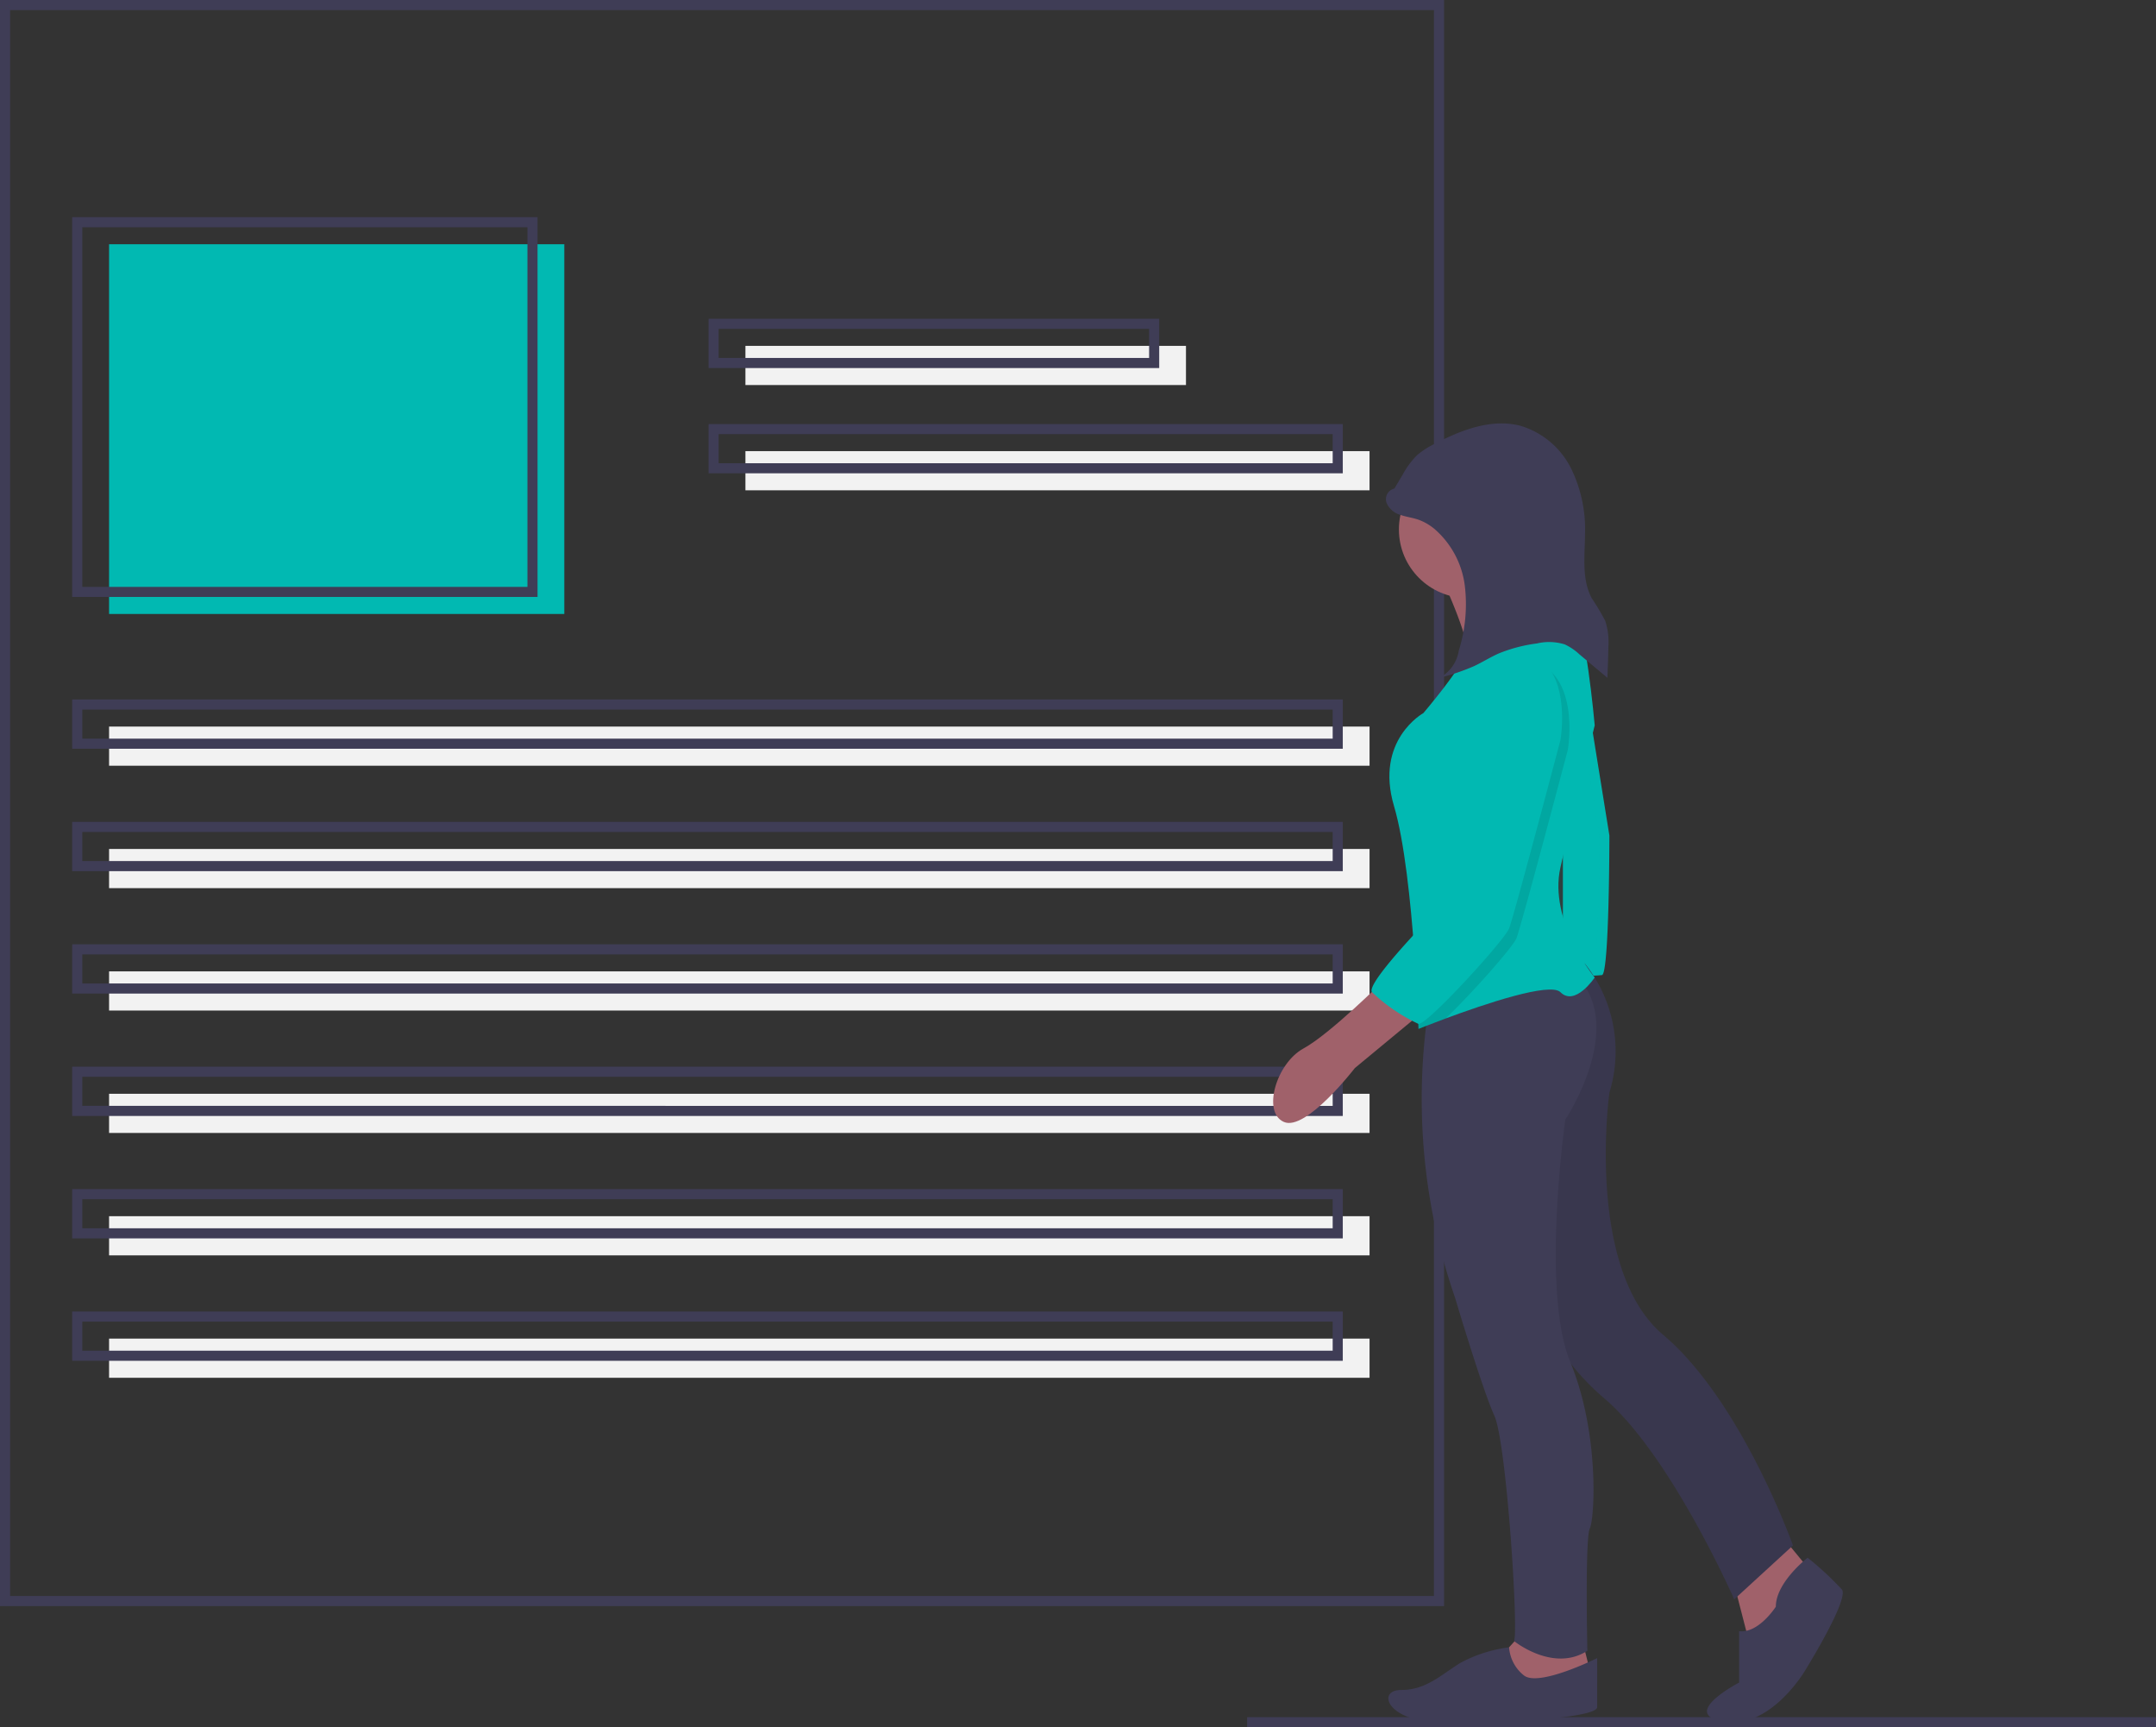
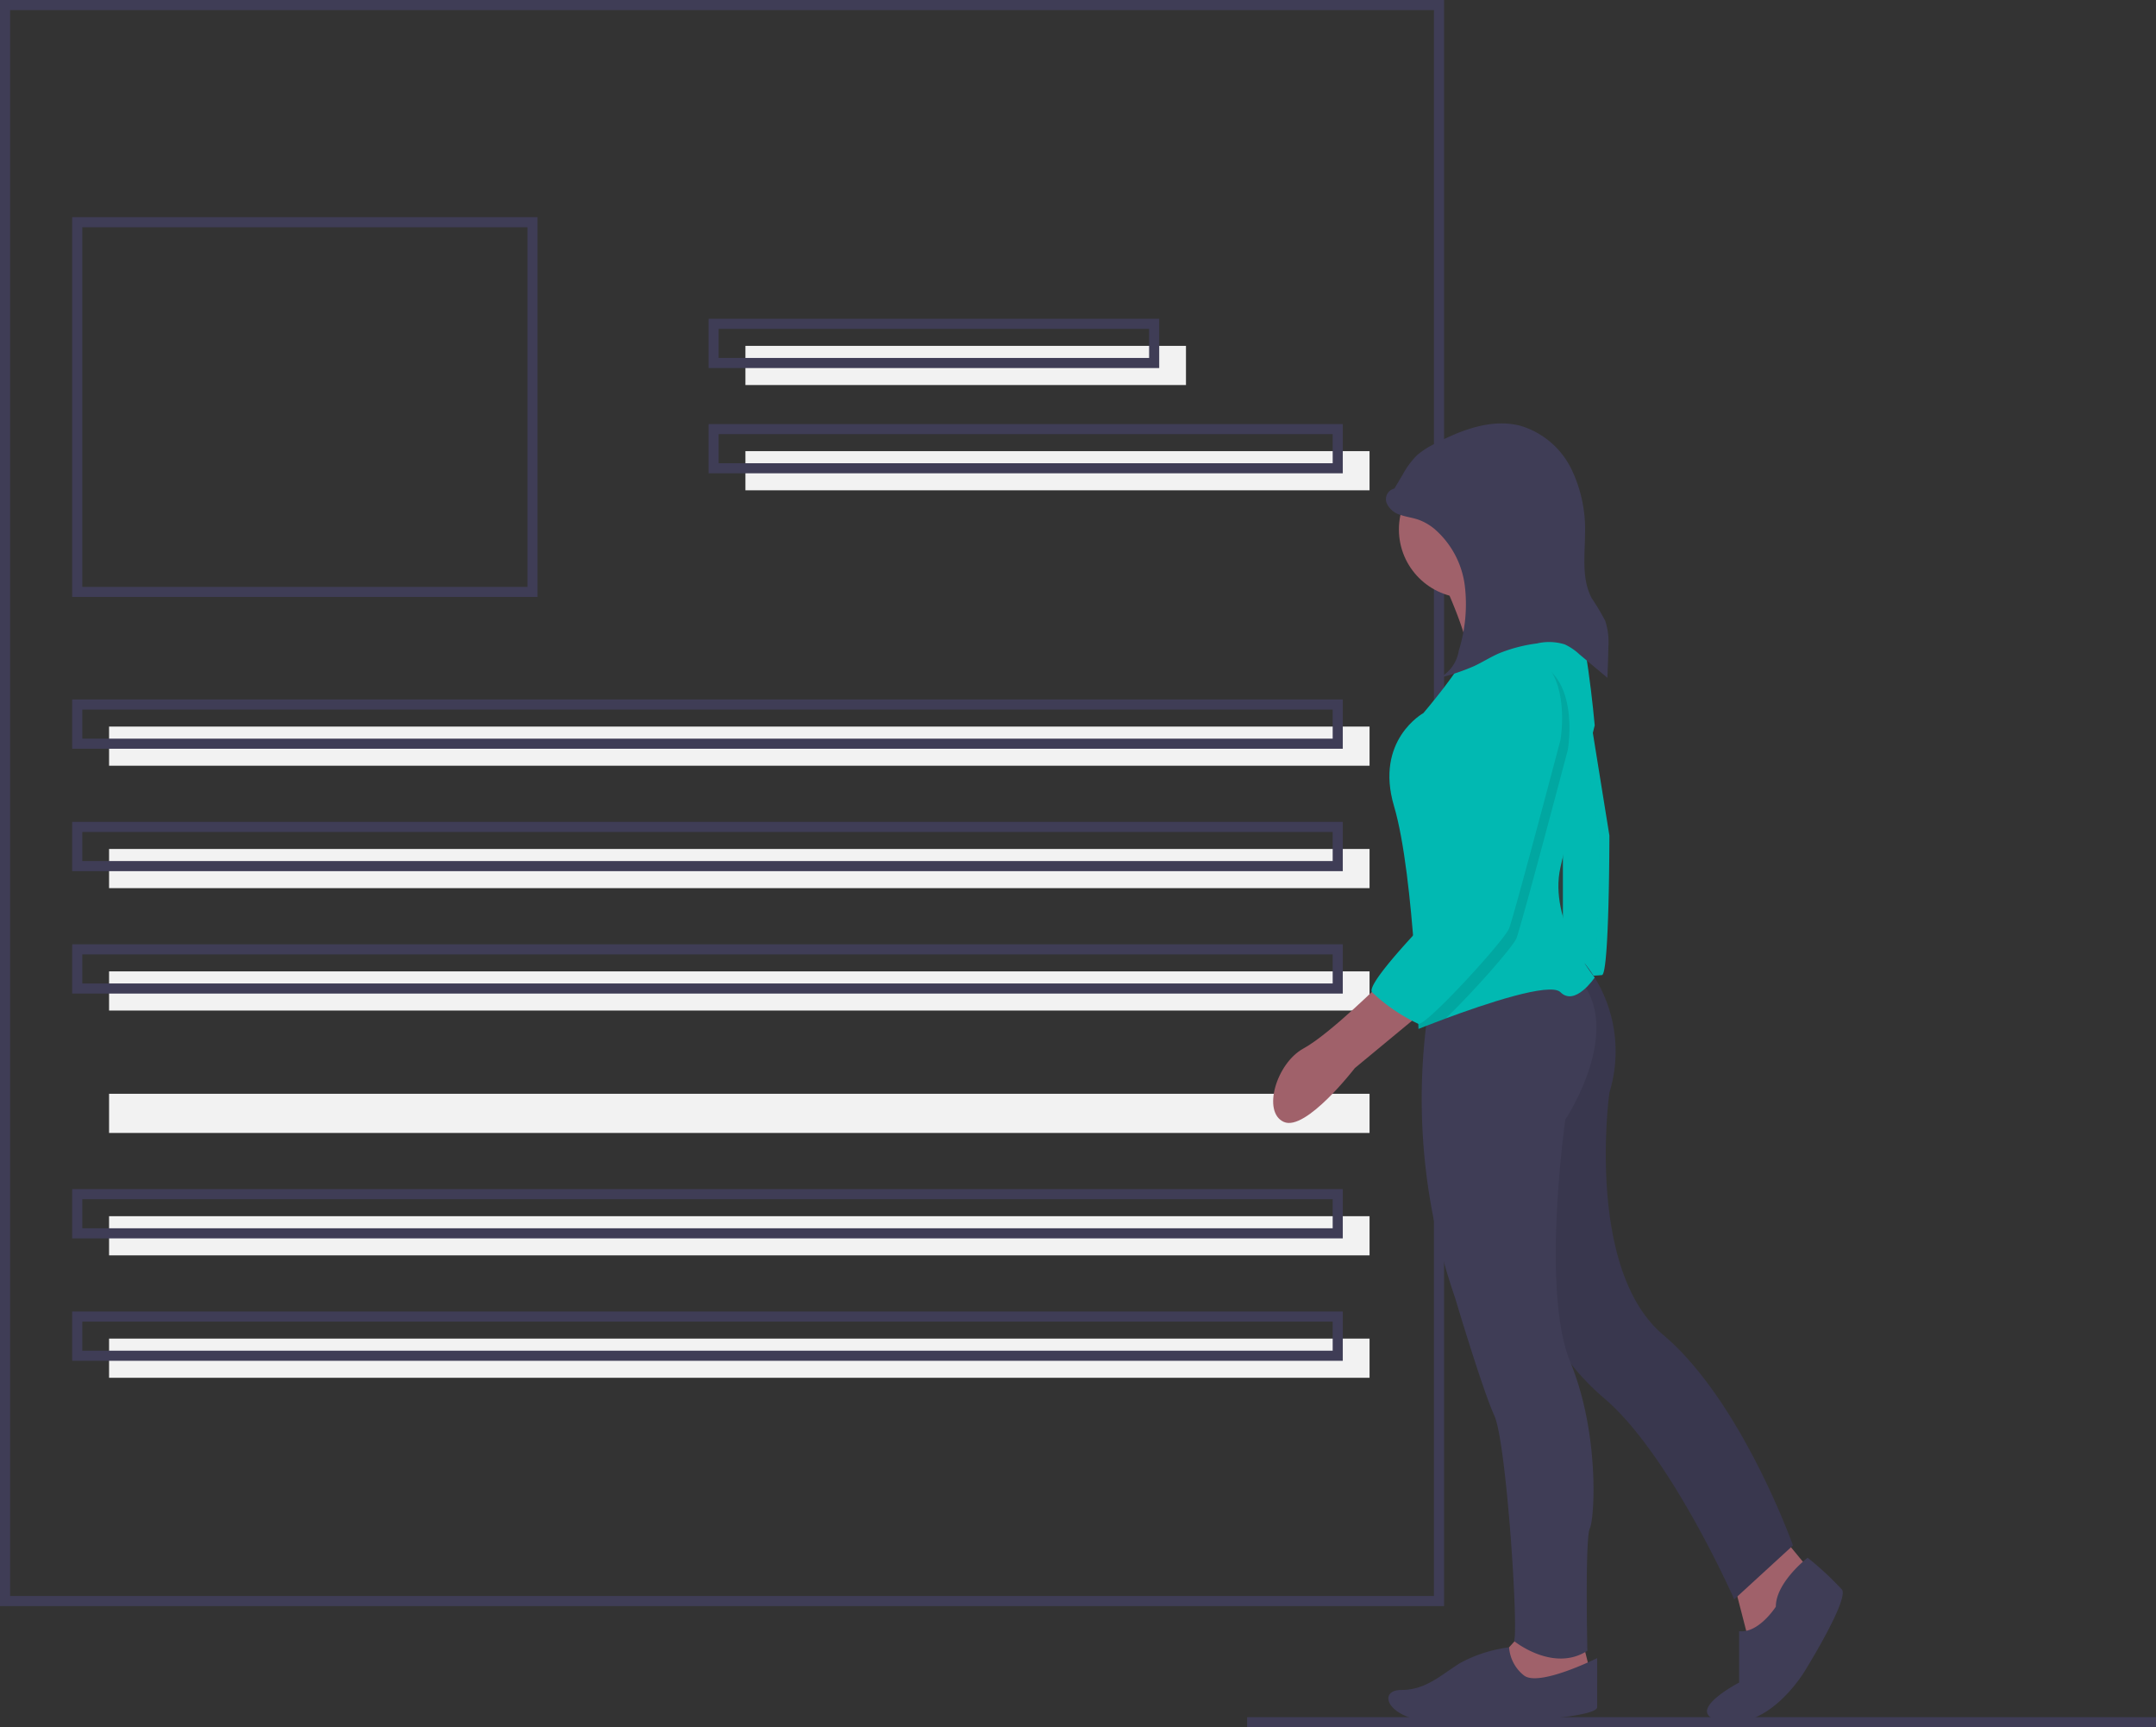
<svg xmlns="http://www.w3.org/2000/svg" width="213.5" height="171" viewBox="0 0 213.5 171">
  <rect x="0" y="0" width="213.5" height="171" fill="#333333" stroke="none" />
  <defs>
    <style>
            .cls-1,.cls-5{fill:#01b9b2}.cls-2{fill:#f2f2f2}.cls-3{fill:none;stroke:#3f3d56;stroke-miterlimit:10}.cls-4{fill:#a0616a}.cls-5,.cls-7{opacity:.1}.cls-6{fill:#3f3d56}
        </style>
  </defs>
  <g id="Group_335" transform="translate(-1036.5 -2603.5)">
-     <path id="Rectangle_174" d="M0 0h45.08v36.598H0z" class="cls-1" transform="translate(1047.301 2627.682)" />
    <path id="Rectangle_175" d="M0 0h124.82v3.878H0z" class="cls-2" transform="translate(1047.301 2675.428)" />
    <path id="Rectangle_176" d="M0 0h45.08v36.598H0z" class="cls-3" transform="translate(1044.15 2625.5)" />
    <path id="Rectangle_177" d="M0 0h43.626v3.878H0z" class="cls-2" transform="translate(1110.316 2637.74)" />
    <path id="Rectangle_178" d="M0 0h61.804v3.878H0z" class="cls-2" transform="translate(1110.316 2648.162)" />
    <path id="Rectangle_179" d="M0 0h43.626v3.878H0z" class="cls-3" transform="translate(1107.166 2635.559)" />
    <path id="Rectangle_180" d="M0 0h61.804v3.878H0z" class="cls-3" transform="translate(1107.166 2645.98)" />
    <path id="Rectangle_181" d="M0 0h124.82v3.878H0z" class="cls-3" transform="translate(1044.15 2673.247)" />
    <path id="Rectangle_182" d="M0 0h124.82v3.878H0z" class="cls-2" transform="translate(1047.301 2687.547)" />
    <path id="Rectangle_183" d="M0 0h124.82v3.878H0z" class="cls-3" transform="translate(1044.15 2685.365)" />
    <path id="Rectangle_184" d="M0 0h124.82v3.878H0z" class="cls-2" transform="translate(1047.301 2699.665)" />
    <path id="Rectangle_185" d="M0 0h124.82v3.878H0z" class="cls-3" transform="translate(1044.15 2697.484)" />
    <path id="Rectangle_186" d="M0 0h124.82v3.878H0z" class="cls-2" transform="translate(1047.301 2711.783)" />
-     <path id="Rectangle_187" d="M0 0h124.82v3.878H0z" class="cls-3" transform="translate(1044.15 2709.602)" />
    <path id="Rectangle_188" d="M0 0h124.82v3.878H0z" class="cls-2" transform="translate(1047.301 2723.902)" />
    <path id="Rectangle_189" d="M0 0h124.82v3.878H0z" class="cls-3" transform="translate(1044.15 2721.72)" />
    <path id="Rectangle_190" d="M0 0h124.82v3.878H0z" class="cls-2" transform="translate(1047.301 2736.02)" />
    <path id="Rectangle_191" d="M0 0h124.82v3.878H0z" class="cls-3" transform="translate(1044.15 2733.839)" />
    <path id="Rectangle_192" d="M0 0h142v158H0z" class="cls-3" transform="translate(1037 2604)" />
    <path id="Path_2616" d="M748.5 326.768s3.03 6.423 2.545 8.362a5.308 5.308 0 0 0 .364 3.514l5.574-.242 5.211-4.969s-7.877-5.453-7.392-8.119-6.302 1.454-6.302 1.454z" class="cls-4" transform="translate(430.891 2334.24)" />
    <path id="Path_2617" d="M799.681 376.12l2.424 15.027s0 13.573-.727 13.815a20.32 20.32 0 0 1-3.878 0v-15.269l.969-13.33z" class="cls-1" transform="translate(393.767 2295.067)" />
    <path id="Path_2618" d="M799.681 376.12l2.424 15.027s0 13.573-.727 13.815a20.32 20.32 0 0 1-3.878 0v-15.269l.969-13.33z" class="cls-5" transform="translate(392.767 2295.067)" />
    <path id="Path_2619" d="M706 625.847l1.939 7.513 2.908-2.181 2.666-6.059-3.393-4.12z" class="cls-4" transform="translate(501.991 2133.562)" />
    <path id="Path_2620" d="M866.341 733.12s-3.151 2.424-3.151 4.847c0 0-1.7 2.666-3.636 2.424v5.09s-6.059 3.151-1.454 3.878 8-5.09 8-5.09 4.363-7.029 3.636-8a31.942 31.942 0 0 0-3.395-3.149z" class="cls-6" transform="translate(349.164 2024.592)" />
    <path id="Path_2621" d="M786.026 490.187a13.913 13.913 0 0 1 2.442 12.779s-2.424 17.451 5.332 23.994 12.845 20.84 12.845 20.84l-5.817 5.332s-6.3-14.3-12.845-19.874-7.271-11.876-7.271-11.876V499.33l-1.212-9.21z" class="cls-6" transform="translate(407.405 2208.697)" />
    <path id="Path_2622" d="M786.026 490.187a13.913 13.913 0 0 1 2.442 12.779s-2.424 17.451 5.332 23.994 12.845 20.84 12.845 20.84l-5.817 5.332s-6.3-14.3-12.845-19.874-7.271-11.876-7.271-11.876V499.33l-1.212-9.21z" class="cls-7" transform="translate(407.405 2208.697)" />
    <path id="Path_2623" d="M613.424 664L611 666.666l.969 2.181 2.908.969 5.09-1.939-.727-2.908z" class="cls-4" transform="translate(573.966 2100.983)" />
    <path id="Path_2624" d="M746.865 770.773s-5.817 2.908-7.271 1.7a3.886 3.886 0 0 1-1.45-2.768 13.887 13.887 0 0 0-4.851 1.556c-1.939 1.212-3.393 2.666-5.817 2.666s-1.454 2.909 3.151 3.151 16.239-.242 16.239-1.454z" class="cls-6" transform="translate(447.796 1996.877)" />
    <path id="Path_2625" d="M740.727 498.574a60.276 60.276 0 0 0 2.424 30.054s2.666 8.968 3.878 11.634 2.424 21.571 1.939 22.3c0 0 3.878 3.151 7.271.969 0 0-.242-11.149.242-12.118s.969-9.452-1.939-16.481-.485-23.995-.485-23.995 5.817-8.725 1.454-13.815z" class="cls-6" transform="translate(437.452 2203.393)" />
    <circle id="Ellipse_241" cx="6.786" cy="6.786" r="6.786" class="cls-4" transform="translate(1175.029 2649.131)" />
    <path id="Path_2626" d="M746.943 383.233s-1.939 2.908-3.393 1.454c-1.025-1.025-7.589 1.2-11.374 2.605-1.585.587-2.683 1.03-2.683 1.03s-.1-3.359-.412-7.613c-.354-4.881-.974-10.945-2.012-14.443-1.939-6.544 2.908-9.21 2.908-9.21s4.12-4.847 3.878-5.574 10.907-4.363 10.907-4.363c1.212.242 2.181 11.149 2.181 11.149s-2.181 8.725-3.393 14.057 3.393 10.908 3.393 10.908z" class="cls-1" transform="translate(447.475 2317.038)" />
    <path id="Path_2627" d="M690.125 497.12s-5.332 5.332-8 6.786-4.12 6.3-1.939 7.271 7.029-5.332 7.029-5.332l7.029-5.817z" class="cls-4" transform="translate(483.449 2203.393)" />
    <path id="Path_2628" d="M726.062 276.265a1.081 1.081 0 0 0-.774 1.425 2.1 2.1 0 0 0 1.363 1.181c.587.206 1.215.277 1.8.481a5.308 5.308 0 0 1 1.6.931 8.9 8.9 0 0 1 2.983 5.6 15.346 15.346 0 0 1-.594 6.419 3.724 3.724 0 0 1-1.909 2.7 21.444 21.444 0 0 0 3.442-1.167c.815-.384 1.58-.87 2.4-1.235a15.077 15.077 0 0 1 3.806-1 5.232 5.232 0 0 1 2.749.094 5.526 5.526 0 0 1 1.441.972l2.782 2.334q.072-1.519.1-3.039a6.761 6.761 0 0 0-.315-2.607 23.823 23.823 0 0 0-1.336-2.237c-1.008-1.9-.679-4.193-.661-6.345a13.712 13.712 0 0 0-1.371-6.475 8.254 8.254 0 0 0-4.942-4.221c-2.9-.8-5.949.389-8.611 1.781a7.81 7.81 0 0 0-1.736 1.13 8.439 8.439 0 0 0-1.412 1.925l-1.318 2.209" class="cls-6" transform="translate(448.52 2375.6)" />
    <path id="Path_2629" d="M752 375.088s-4.605 17.451-5.09 18.662c-.349.87-4.455 5.5-7.012 7.938-1.585.587-2.683 1.03-2.683 1.03s-.1-3.359-.412-7.613c1.973-2.189 4.048-4.263 4.048-4.263s2.181-13.33 1.939-18.42 4.847-6.3 4.847-6.3c5.814.725 4.363 8.966 4.363 8.966z" class="cls-7" transform="translate(439.755 2302.643)" />
    <path id="Path_2630" d="M733.658 362.12s-5.09 1.212-4.847 6.3-1.939 18.42-1.939 18.42-8.24 8.241-7.513 9.21a17.308 17.308 0 0 0 4.587 3.134c.745.259 8.5-8.224 8.985-9.436s5.09-18.662 5.09-18.662 1.454-8.239-4.363-8.966z" class="cls-1" transform="translate(453.005 2305.673)" />
    <path id="Line_3" d="M0 0h90" class="cls-3" transform="translate(1160 2774)" />
  </g>
</svg>